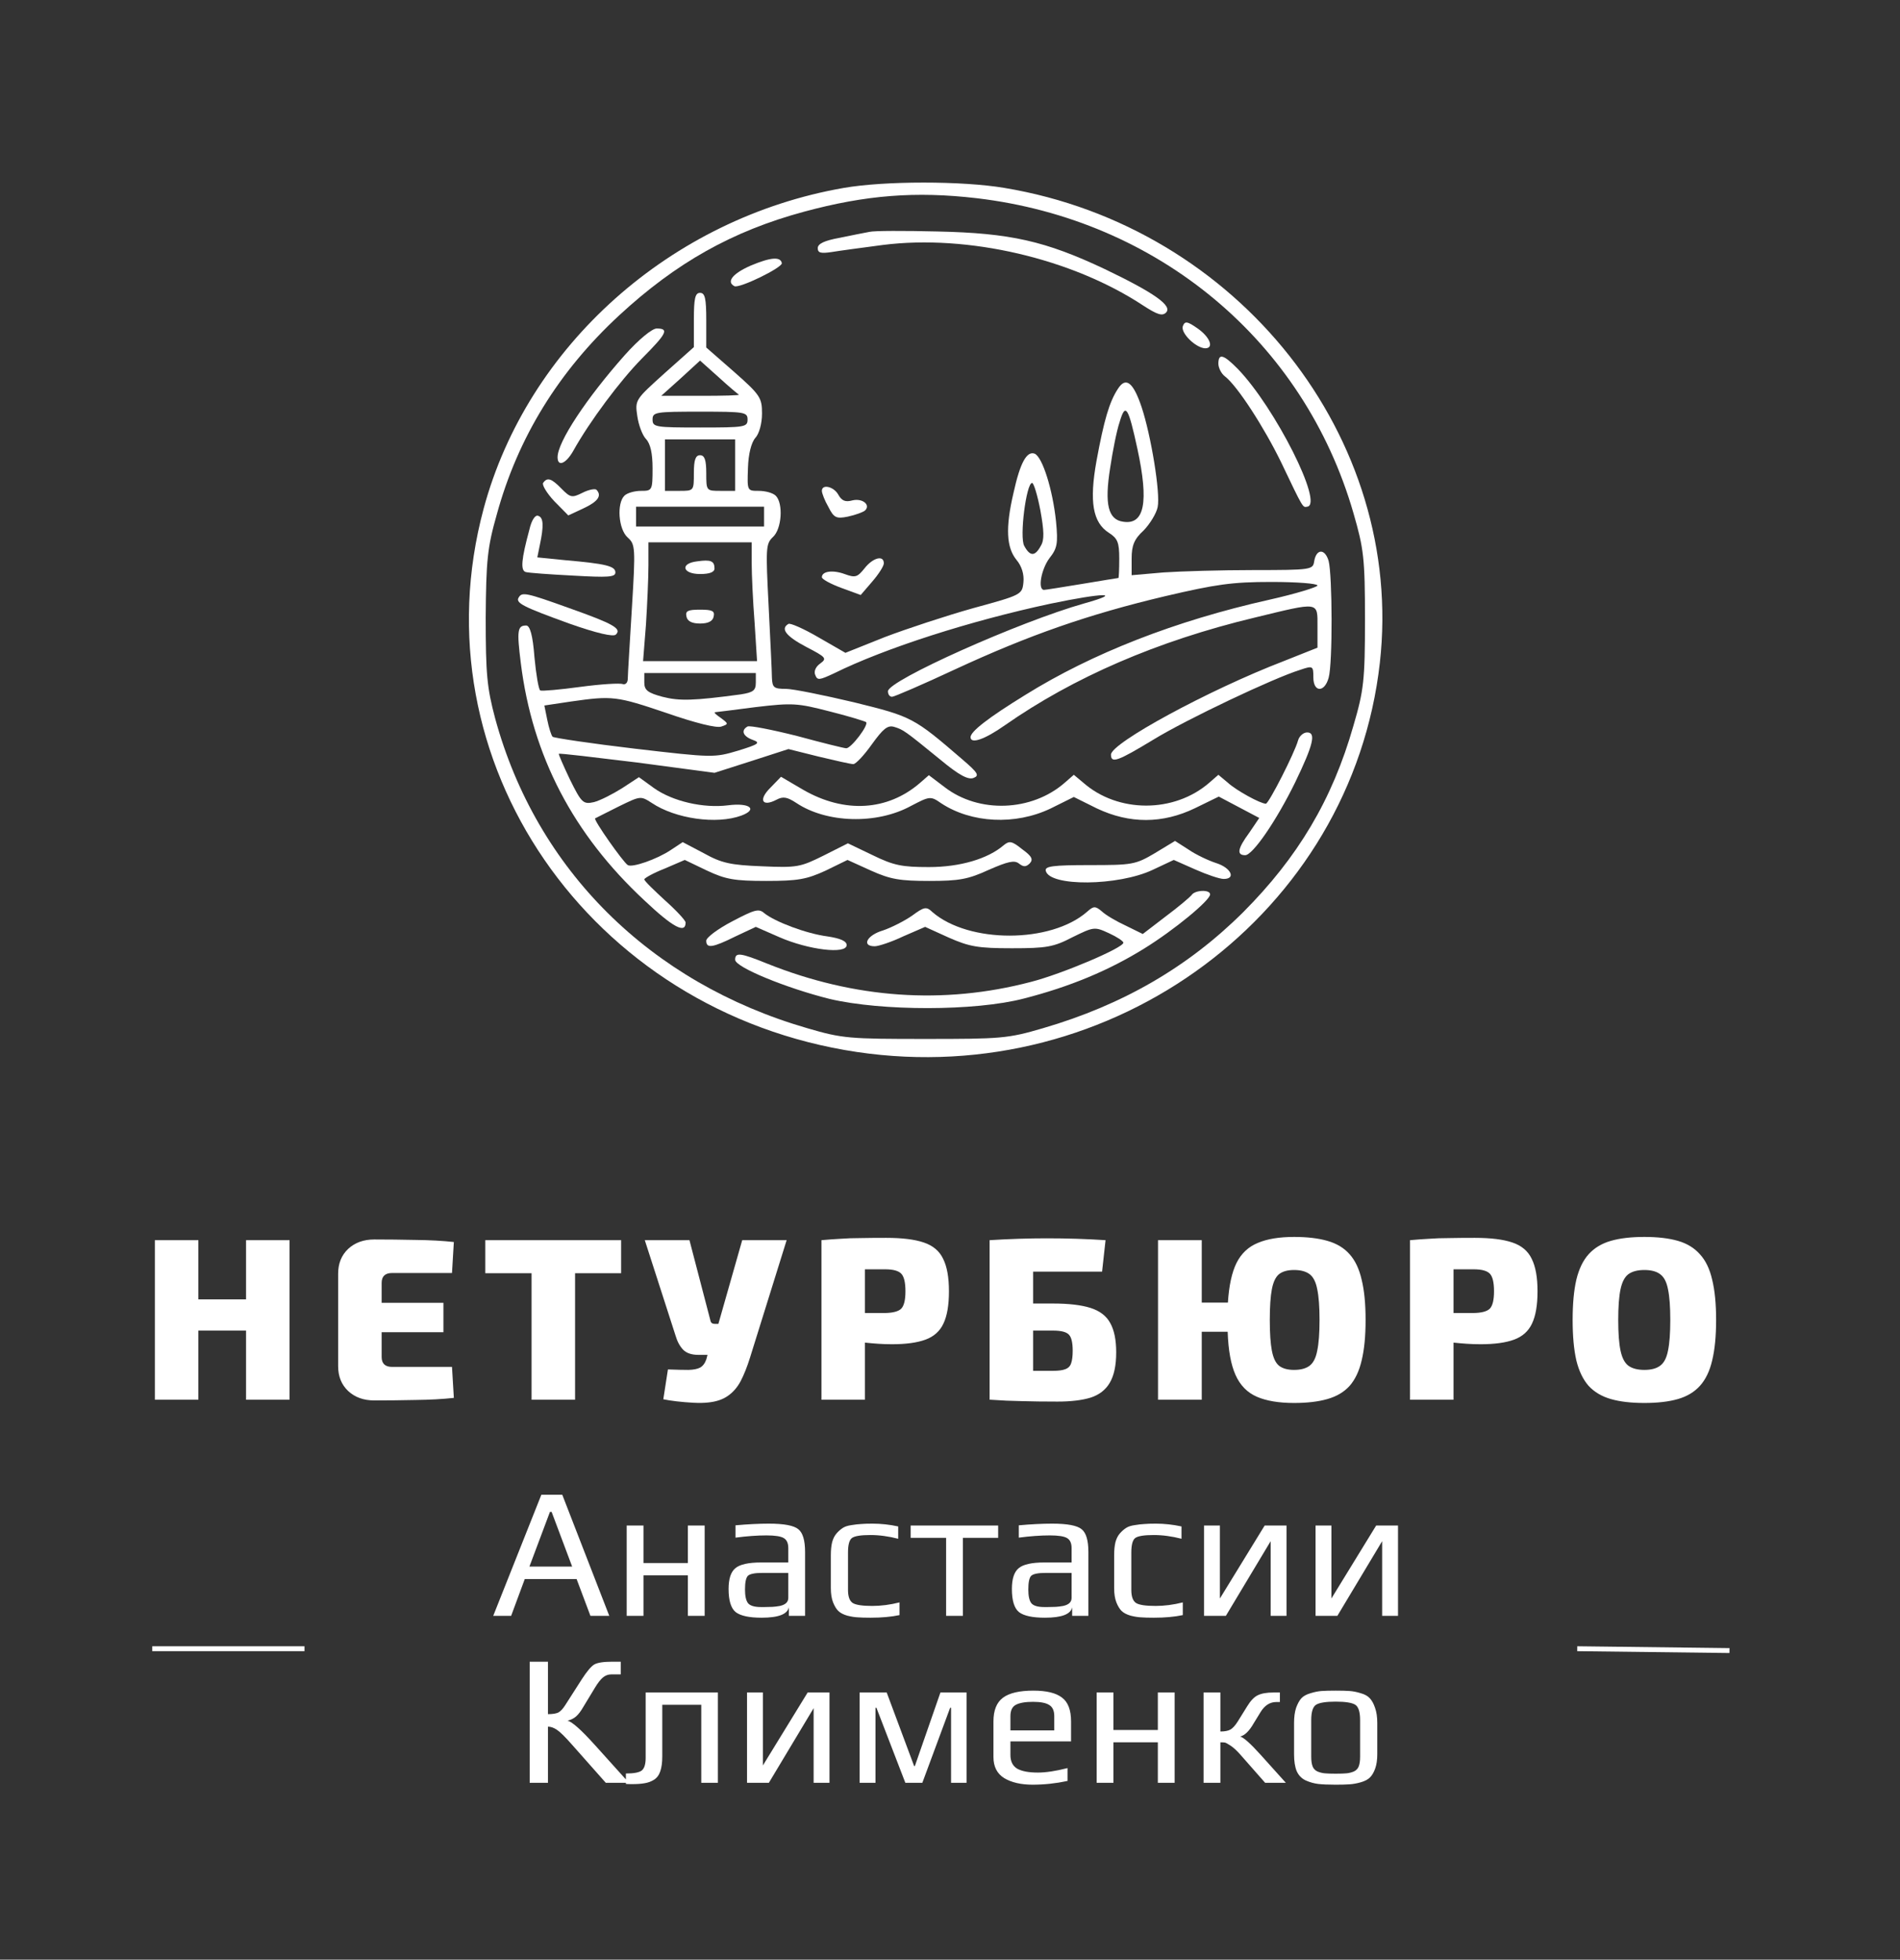
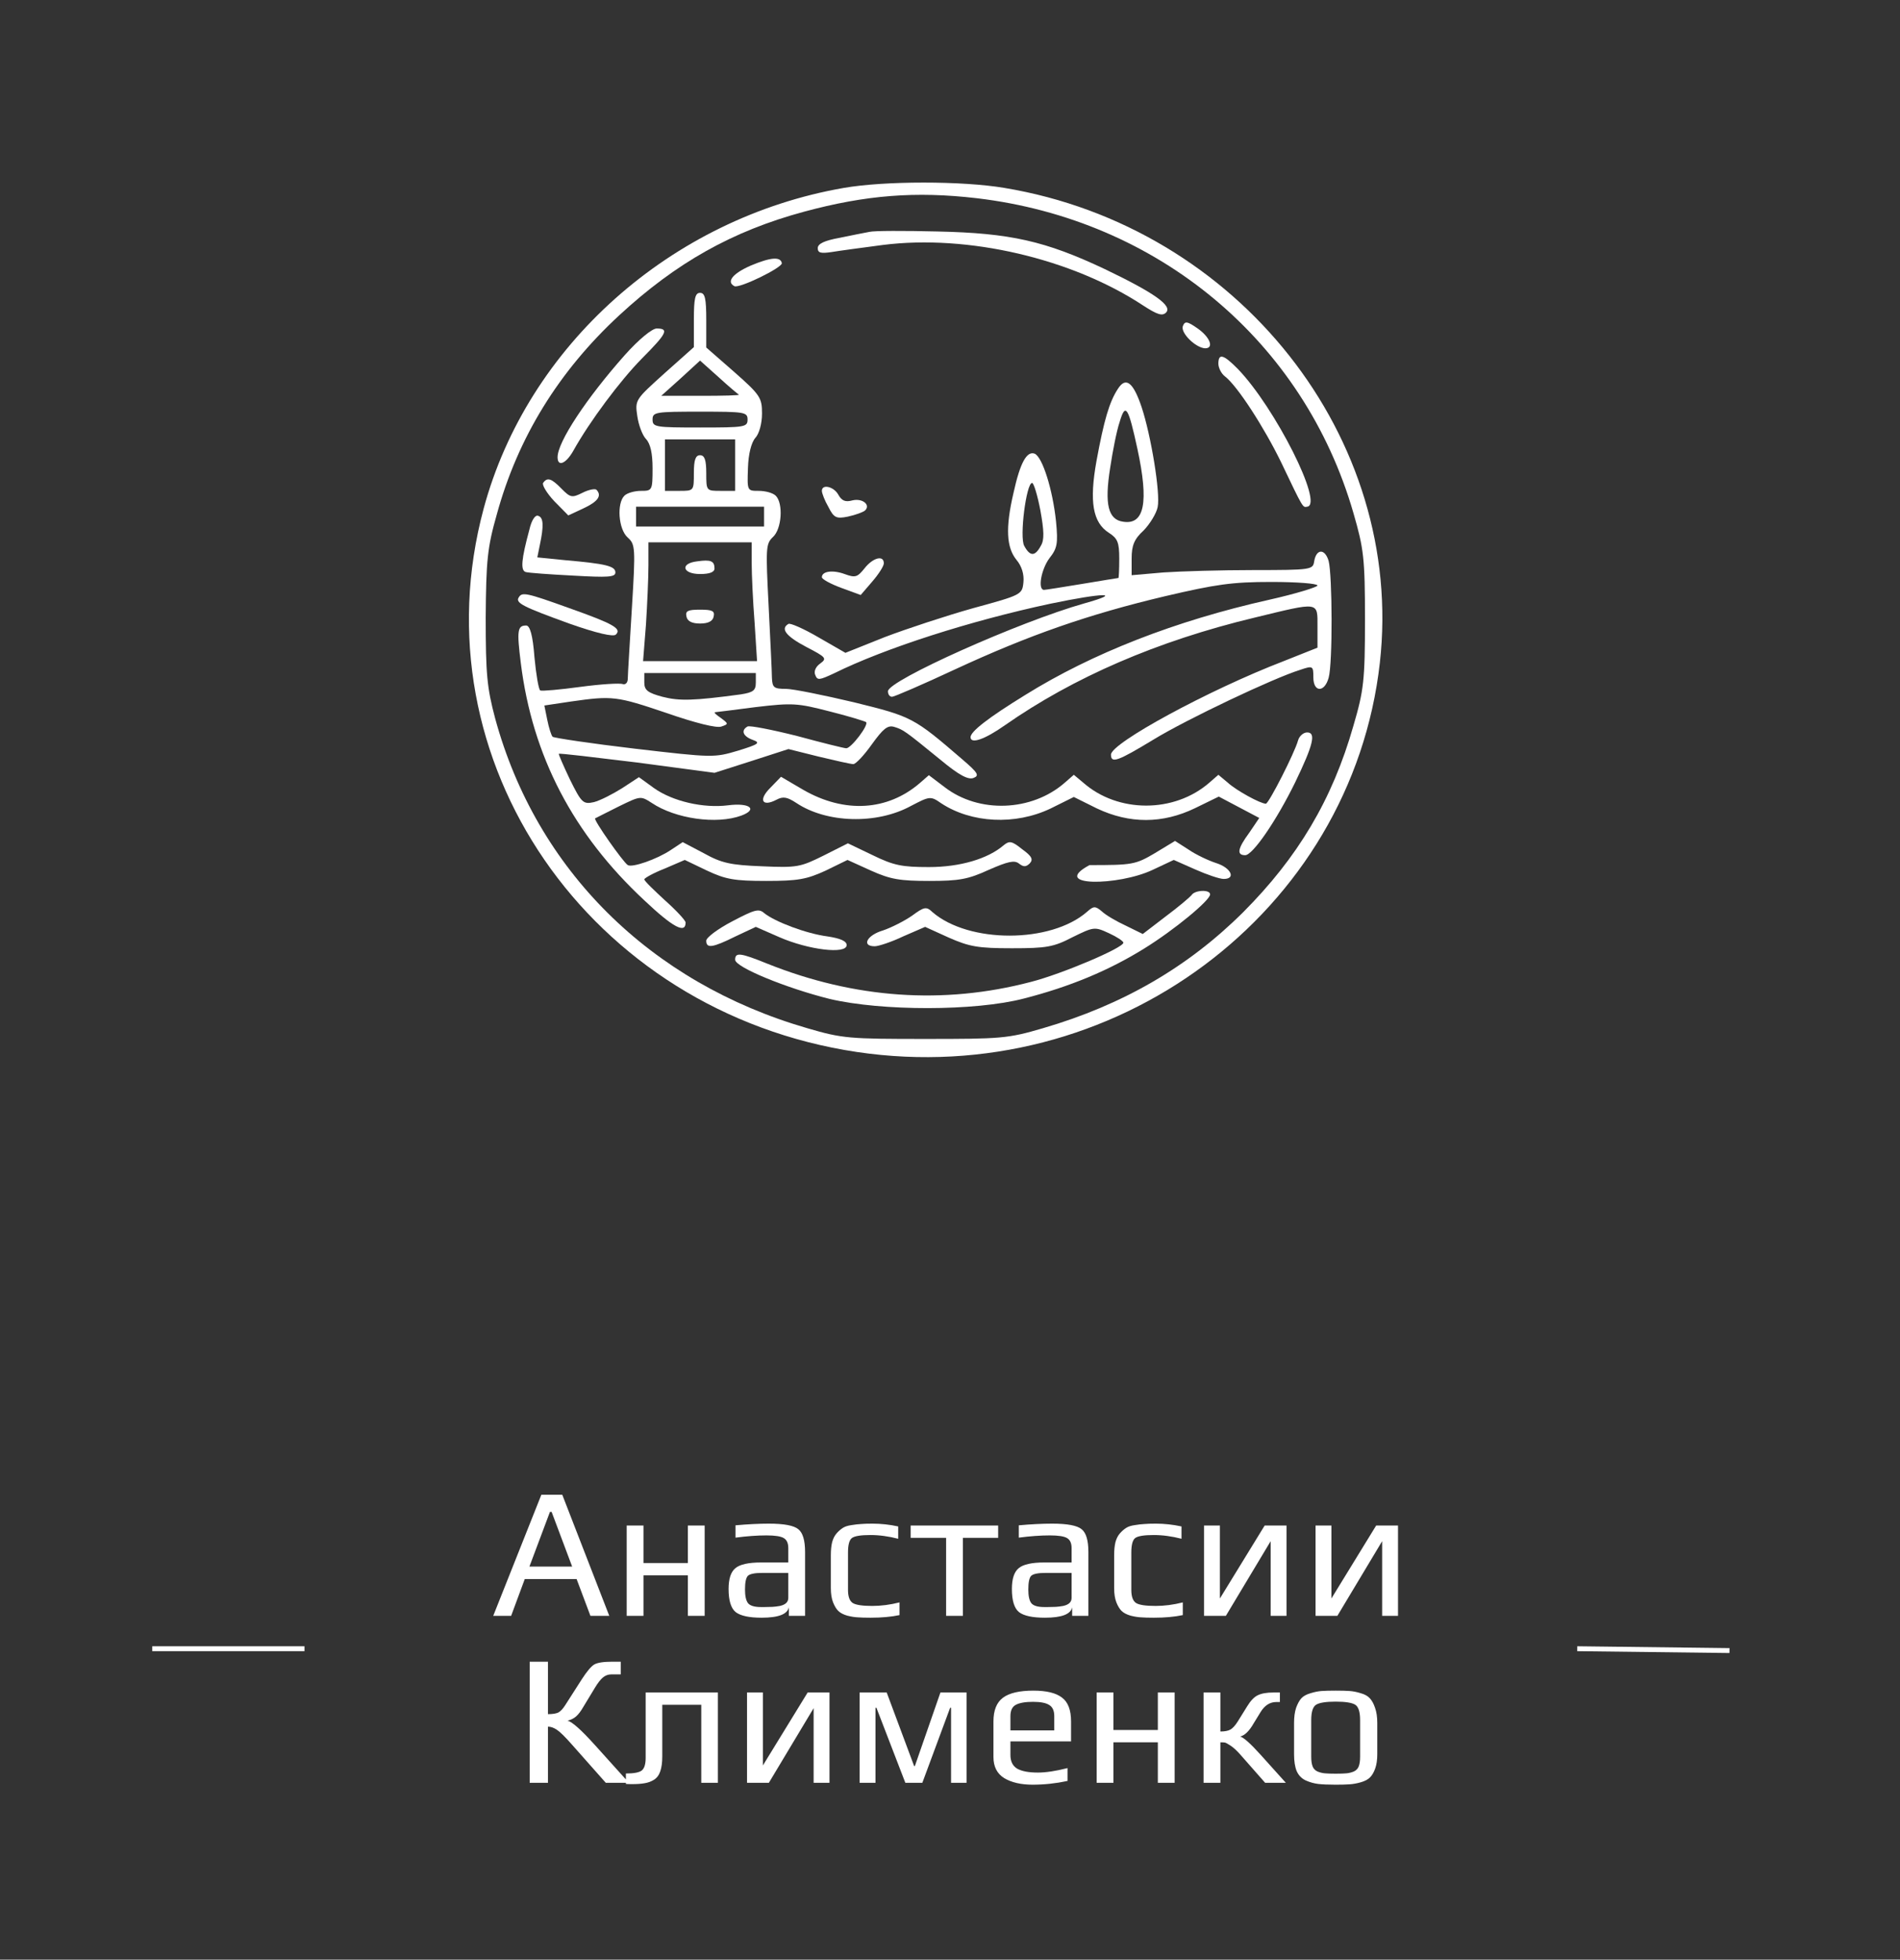
<svg xmlns="http://www.w3.org/2000/svg" width="387" height="399" viewBox="0 0 387 399" fill="none">
  <rect x="0" y="0" width="387" height="399" fill="#333333" stroke="none" />
  <mask id="mask0_854_2" style="mask-type:luminance" maskUnits="userSpaceOnUse" x="9" y="0" width="369" height="399">
    <path d="M377.077 0H9.923V399H377.077V0Z" fill="white" />
  </mask>
  <g mask="url(#mask0_854_2)">
    <path d="M171.864 38.262C136.616 44.39 107.426 70.434 98.509 103.573C84.713 154.854 119.96 206.055 174.556 214.199C226.796 221.94 275.335 185.816 281.055 134.939C286.187 89.221 252.201 46.164 204.588 38.262C196.007 36.811 180.192 36.811 171.864 38.262ZM198.952 40.359C235.882 44.713 265.576 69.466 275.672 104.46C277.774 111.717 278.026 113.652 278.026 126.15C278.026 138.567 277.774 140.583 275.672 147.759C271.381 162.837 264.315 174.609 253.211 185.736C242.023 196.863 228.731 204.604 212.411 209.361C205.26 211.458 203.914 211.538 188.436 211.538C173.041 211.538 171.611 211.458 164.461 209.361C132.41 200.089 109.277 177.109 100.864 146.308C99.182 140.018 98.93 137.197 98.93 125.747C99.014 114.136 99.266 111.475 101.201 104.702C105.491 89.06 113.819 75.594 126.101 64.225C137.71 53.502 149.15 47.051 163.788 43.1C176.322 39.714 186.501 38.907 198.952 40.359Z" fill="white" />
    <path d="M177.081 47.212C176.156 47.374 173.38 47.938 171.025 48.422C167.911 48.986 166.565 49.632 166.565 50.518C166.565 51.486 167.155 51.647 169.341 51.325C170.772 51.083 175.567 50.438 179.857 49.873C197.102 47.696 218.301 52.615 232.854 62.21C235.714 64.064 236.724 64.387 237.481 63.661C238.911 62.291 235.125 59.63 225.031 54.792C212.917 49.067 205.767 47.454 190.961 47.132C184.231 46.971 178.007 46.971 177.081 47.212Z" fill="white" />
    <path d="M152.937 54.066C149.236 55.679 147.89 57.372 149.572 58.259C150.498 58.823 159.415 54.469 159.246 53.582C158.994 52.212 156.975 52.373 152.937 54.066Z" fill="white" />
    <path d="M141.33 65.193V70.676L135.357 75.998C129.468 81.32 129.3 81.4 129.805 84.706C130.057 86.48 130.814 88.576 131.571 89.382C132.497 90.35 132.917 92.366 132.917 95.349C132.917 99.865 132.833 99.945 130.562 99.945C129.3 99.945 127.786 100.348 127.197 100.913C125.599 102.445 125.935 107.766 127.87 109.46C129.384 110.83 129.468 111.475 128.711 123.731C128.291 130.826 127.87 137.277 127.87 138.164C127.87 138.97 127.449 139.454 126.861 139.293C126.272 139.052 122.402 139.293 118.196 139.857C114.074 140.422 110.372 140.744 110.036 140.583C109.7 140.342 109.195 137.358 108.858 133.81C108.522 129.295 107.933 127.359 107.176 127.359C105.409 127.359 105.241 128.327 106.082 135.02C108.438 153.968 116.766 169.852 131.235 183.317C137.123 188.881 139.648 190.171 139.648 187.833C139.648 187.43 137.797 185.414 135.442 183.317C133.17 181.221 131.235 179.367 131.235 179.043C131.235 178.802 133.086 177.753 135.357 176.867L139.479 175.093L144.021 177.27C147.807 179.043 149.573 179.367 156.052 179.367C162.529 179.367 164.295 179.043 168.165 177.27L172.623 175.093L177.419 177.27C181.372 179.043 183.307 179.367 189.279 179.367C195.336 179.367 197.187 179.043 201.393 177.109C205.263 175.415 206.609 175.093 207.534 175.819C208.459 176.544 208.964 176.544 209.722 175.819C210.479 175.013 210.227 174.367 208.207 172.916C206.104 171.223 205.599 171.143 204.422 172.109C201.225 174.851 195.589 176.544 189.196 176.544C183.727 176.544 182.045 176.222 177.755 174.125L172.708 171.707L167.744 174.206C163.034 176.544 162.36 176.705 155.21 176.383C148.817 176.141 146.966 175.739 143.349 173.723L139.058 171.465L136.619 173.077C133.843 174.932 128.795 176.705 127.87 176.141C126.945 175.576 120.804 166.869 121.224 166.627C121.393 166.547 123.58 165.418 126.019 164.207C130.478 162.031 130.478 162.031 132.749 163.482C137.544 166.708 145.956 167.917 151.003 166.062C154.453 164.772 152.687 163.402 148.312 163.966C143.265 164.611 137.039 163.16 133.254 160.499L130.141 158.241L126.692 160.499C124.757 161.708 122.234 162.998 120.972 163.321C118.785 163.805 118.448 163.482 116.093 158.725C114.747 155.903 113.737 153.564 113.822 153.484C113.906 153.323 121.14 154.21 129.805 155.258L145.536 157.355L153.107 154.935L160.594 152.516L166.735 154.049C170.099 154.854 173.297 155.58 173.802 155.58C174.305 155.58 175.988 153.806 177.586 151.548C179.858 148.405 180.784 147.598 182.13 148.001C183.98 148.566 184.232 148.727 191.552 154.693C195.336 157.838 197.187 158.806 198.281 158.402C199.542 157.919 199.206 157.355 196.009 154.613C186.083 146.066 185.747 145.905 173.969 143.002C167.828 141.551 161.519 140.261 160.089 140.261C157.649 140.261 157.313 140.018 157.229 138.003C157.229 136.794 156.893 130.182 156.555 123.328C155.967 111.717 155.967 110.75 157.398 109.379C159.248 107.766 159.584 102.445 157.986 100.913C157.398 100.348 155.883 99.945 154.537 99.945C152.182 99.945 152.182 99.945 152.349 95.269C152.434 92.447 153.023 90.108 153.864 89.141C154.622 88.334 155.21 86.238 155.21 84.222C155.21 80.997 154.873 80.433 149.573 75.756L143.854 70.757V65.193C143.854 60.759 143.601 59.63 142.591 59.63C141.581 59.63 141.33 60.759 141.33 65.193ZM150.499 80.352C150.667 80.513 147.218 80.594 142.76 80.594H134.684L138.638 77.046L142.591 73.418L146.377 76.804C148.396 78.659 150.331 80.271 150.499 80.352ZM152.266 85.432C152.266 86.964 151.677 87.044 142.591 87.044C133.506 87.044 132.917 86.964 132.917 85.432C132.917 83.9 133.506 83.819 142.591 83.819C151.677 83.819 152.266 83.9 152.266 85.432ZM149.742 94.704V99.945H146.797C143.854 99.945 143.854 99.945 143.854 96.317C143.854 93.656 143.516 92.688 142.591 92.688C141.666 92.688 141.33 93.656 141.33 96.317C141.33 99.945 141.33 99.945 138.385 99.945H135.442V94.704V89.463H142.591H149.742V94.704ZM155.63 105.186V107.202H142.591H129.553V105.186V103.17H142.591H155.63V105.186ZM153.107 114.62C153.107 116.958 153.359 122.441 153.696 126.715L154.2 134.617H142.591H130.983L131.571 127.198C131.824 123.167 132.076 117.765 132.076 115.104V110.427H142.591H153.107V114.62ZM153.948 138.97C153.948 140.583 153.443 140.986 150.836 141.39C141.245 142.68 138.385 142.76 134.937 141.873C131.908 141.067 131.235 140.503 131.235 138.97V137.036H142.591H153.948V138.97ZM135.778 145.179C141.581 147.195 146.041 148.324 146.966 147.92C148.396 147.437 148.396 147.356 146.882 146.228C145.956 145.582 145.367 145.099 145.62 145.018C145.788 145.018 149.573 144.534 153.948 143.97C161.435 143.083 162.445 143.163 169.006 144.857C172.875 145.824 176.24 146.872 176.409 147.033C176.998 147.598 173.38 152.355 172.372 152.355C171.95 152.355 167.407 151.226 162.36 149.856C157.229 148.566 152.687 147.679 152.266 147.92C150.836 148.727 151.341 149.936 153.359 150.662C154.958 151.226 154.537 151.548 150.331 152.84C145.451 154.291 145.2 154.291 129.3 152.436C120.383 151.387 112.896 150.258 112.56 150.017C112.307 149.775 111.803 148.244 111.466 146.55L110.877 143.648L116.261 142.841C124.757 141.632 125.515 141.712 135.778 145.179Z" fill="white" />
    <path d="M141.999 114.297C138.467 114.701 138.97 116.878 142.588 116.878C144.607 116.878 145.532 116.475 145.532 115.749C145.532 114.217 144.775 113.894 141.999 114.297Z" fill="white" />
    <path d="M139.815 125.505C139.984 126.473 140.909 126.956 142.591 126.956C144.275 126.956 145.2 126.473 145.367 125.505C145.62 124.376 145.031 124.135 142.591 124.135C140.151 124.135 139.564 124.376 139.815 125.505Z" fill="white" />
    <path d="M240.927 66.403C240.422 67.773 243.535 70.837 245.47 70.918C247.321 70.918 246.48 68.66 243.956 66.886C241.769 65.355 241.348 65.355 240.927 66.403Z" fill="white" />
    <path d="M127.196 72.369C119.541 80.997 113.568 89.947 113.568 93.091C113.568 95.107 115.251 94.462 116.765 91.801C120.13 85.754 126.355 77.449 130.729 73.014C135.777 67.934 136.366 66.886 133.758 66.886C132.832 66.886 130.141 69.063 127.196 72.369Z" fill="white" />
    <path d="M248.164 74.062C248.164 74.869 248.753 76.078 249.51 76.643C252.034 78.578 257.502 87.044 260.951 94.139C265.493 103.654 265.326 103.331 266.251 103.17C269.7 102.767 259.69 82.932 252.118 75.111C249.174 72.127 248.164 71.885 248.164 74.062Z" fill="white" />
    <path d="M227.72 79.142C225.953 81.803 224.859 85.593 223.345 93.817C221.832 102.202 222.588 106.395 225.869 108.492C227.635 109.621 227.973 110.427 227.973 113.733C227.973 115.91 227.888 117.684 227.804 117.684C227.635 117.684 224.355 118.248 220.401 118.893C216.447 119.538 212.999 120.103 212.661 120.103C211.316 120.103 212.073 115.91 213.755 113.652C215.354 111.636 215.522 110.669 215.101 106.234C214.429 99.703 212.325 93.011 210.726 92.365C209.129 91.801 207.783 94.22 206.437 100.348C204.754 107.524 205.007 111.475 207.025 113.975C208.119 115.265 208.624 116.958 208.455 118.571C208.204 121.07 208.035 121.151 198.277 123.812C192.809 125.343 184.733 128.005 180.275 129.697L172.199 132.923L166.731 129.778C163.702 128.005 160.926 126.795 160.59 127.037C158.907 128.005 160.085 129.536 164.207 131.713C168.245 133.81 168.498 134.052 167.067 135.1C166.142 135.745 165.722 136.712 166.058 137.438C166.478 138.567 166.899 138.486 169.843 137.116C180.275 131.955 197.688 126.391 213.924 122.925C224.775 120.667 228.981 120.586 220.906 122.844C207.699 126.552 180.863 138.567 180.863 140.744C180.863 141.388 181.2 141.873 181.705 141.873C182.126 141.873 187.929 139.374 194.491 136.309C209.634 129.295 221.663 125.101 237.31 121.393C247.656 118.974 250.937 118.49 258.929 118.49C264.145 118.49 268.351 118.812 268.351 119.216C268.351 119.538 263.893 120.909 258.509 122.118C239.413 126.391 222.504 133.003 208.876 141.47C201.137 146.227 197.688 148.968 197.688 150.097C197.688 151.548 200.548 150.58 204.67 147.678C218.635 137.921 235.712 130.504 255.564 125.747C268.856 122.521 268.351 122.441 268.351 127.601V131.874L261.453 134.617C246.143 140.503 226.29 151.306 226.29 153.645C226.29 155.5 227.635 155.015 234.955 150.58C241.684 146.469 259.35 138.084 264.818 136.39C267.426 135.503 267.51 135.583 267.51 137.921C267.51 140.986 269.781 141.066 270.622 138.002C271.463 135.1 271.38 117.119 270.622 114.216C269.865 111.636 268.099 111.717 267.677 114.297C267.426 115.99 267.09 116.071 255.396 116.071C248.75 116.071 240.507 116.313 236.973 116.555L230.496 117.119V113.733C230.496 111.072 231.001 109.782 232.936 108.008C234.197 106.718 235.543 104.541 235.796 103.251C236.384 100.429 234.45 88.656 232.515 82.851C230.832 77.852 229.319 76.643 227.72 79.142ZM231.674 91.398C234.03 102.283 233.104 106.879 228.814 106.234C225.7 105.831 224.944 102.686 226.121 95.268C226.626 91.882 227.468 87.608 228.056 85.915C229.234 81.884 229.823 82.851 231.674 91.398ZM211.905 103.896C212.661 108.089 212.746 109.943 211.989 111.152C210.811 113.33 209.801 113.33 208.624 111.152C207.614 109.379 209.044 98.332 210.223 98.332C210.559 98.332 211.316 100.832 211.905 103.896Z" fill="white" />
    <path d="M110.622 98.333C110.369 98.736 111.379 100.429 112.893 102.042L115.753 104.945L118.866 103.493C121.81 102.123 122.651 100.913 121.474 99.704C121.137 99.462 119.875 99.704 118.613 100.349C116.51 101.397 116.174 101.316 114.407 99.543C112.304 97.365 111.463 97.124 110.622 98.333Z" fill="white" />
    <path d="M167.403 99.945C167.403 100.428 167.993 101.961 168.749 103.251C169.843 105.428 170.348 105.669 172.703 105.186C174.217 104.863 175.731 104.299 176.152 103.976C177.414 102.847 175.731 101.396 173.629 101.88C172.199 102.283 171.441 101.961 170.768 100.751C169.843 99.058 167.403 98.493 167.403 99.945Z" fill="white" />
    <path d="M107.846 107.766C106.164 113.975 105.995 116.152 107.089 116.474C107.594 116.635 111.968 116.958 116.763 117.2C123.829 117.603 125.344 117.522 125.344 116.555C125.344 115.265 123.409 114.781 115.081 114.055L109.444 113.491L109.949 110.991C110.79 107.04 110.706 105.347 109.613 105.025C109.024 104.783 108.267 105.912 107.846 107.766Z" fill="white" />
    <path d="M176.067 115.749C174.637 117.523 174.217 117.684 172.03 116.878C169.59 115.991 167.403 116.313 167.403 117.523C167.403 117.926 169.17 118.893 171.356 119.7L175.311 121.151L177.666 118.41C178.928 116.958 180.022 115.265 180.022 114.701C180.022 112.927 177.751 113.572 176.067 115.749Z" fill="white" />
    <path d="M105.661 121.635C104.904 122.764 106.587 123.57 115.924 126.956C121.645 128.973 124.926 129.697 125.43 129.214C126.692 128.005 125.01 127.037 115.924 123.812C107.176 120.667 106.334 120.506 105.661 121.635Z" fill="white" />
    <path d="M264.398 150.743C263.724 153.242 258.425 163.643 257.836 163.643C256.742 163.643 251.864 160.982 250.098 159.37L248.163 157.757L246.312 159.37C239.161 165.579 227.721 165.579 220.655 159.37L218.72 157.757L216.869 159.37C210.139 165.255 199.371 165.659 192.389 160.257L189.192 157.838L187.342 159.45C180.78 165.094 172.031 165.659 163.619 160.821L159.077 158.16L156.889 160.418C154.449 162.837 155.207 164.368 158.15 162.837C159.497 162.111 160.338 162.273 162.189 163.482C168.33 167.594 178.509 167.917 185.491 164.127C189.361 162.111 189.528 162.03 191.716 163.563C197.856 167.594 206.773 168.078 214.009 164.611L218.72 162.273L223.431 164.611C230.075 167.755 236.806 167.755 243.452 164.531L248.247 162.192L252.369 164.368L256.491 166.545L254.471 169.529C252.031 172.835 251.864 174.125 253.63 174.125C255.145 174.125 259.94 167.191 263.809 159.289C267.51 151.629 268.099 149.129 266.249 149.129C265.492 149.129 264.65 149.856 264.398 150.743Z" fill="white" />
-     <path d="M235.208 173.722C231.254 176.061 230.581 176.141 221.916 176.141C214.429 176.141 212.831 176.383 212.999 177.27C213.672 180.576 227.805 180.415 234.787 177.109L239.077 175.093L243.451 177.028C245.807 178.077 248.414 178.964 249.256 178.964C251.779 178.964 250.77 176.706 247.742 175.739C246.227 175.254 243.62 174.045 242.106 172.996L239.33 171.223L235.208 173.722Z" fill="white" />
+     <path d="M235.208 173.722C231.254 176.061 230.581 176.141 221.916 176.141C213.672 180.576 227.805 180.415 234.787 177.109L239.077 175.093L243.451 177.028C245.807 178.077 248.414 178.964 249.256 178.964C251.779 178.964 250.77 176.706 247.742 175.739C246.227 175.254 243.62 174.045 242.106 172.996L239.33 171.223L235.208 173.722Z" fill="white" />
    <path d="M242.694 182.269C242.357 182.673 240.001 184.688 237.394 186.623L232.767 190.171L229.318 188.478C227.384 187.591 225.196 186.301 224.439 185.575C223.093 184.446 222.756 184.446 221.41 185.655C214.008 192.106 197.352 192.106 189.949 185.736C188.686 184.527 188.266 184.607 185.743 186.462C184.228 187.51 181.537 188.881 179.854 189.445C176.573 190.412 175.396 192.67 178.172 192.67C178.928 192.67 181.62 191.783 183.975 190.654L188.435 188.72L193.23 190.897C197.436 192.751 199.202 193.074 206.1 193.074C213.167 193.074 214.597 192.831 218.467 190.816C222.756 188.72 222.925 188.639 225.869 190.01C227.467 190.736 228.813 191.622 228.813 191.945C228.813 192.994 216.279 198.314 209.97 199.928C192.136 204.604 174.05 203.314 156.3 196.218C150.748 193.96 149.738 193.88 149.738 195.412C149.738 196.944 160.253 201.218 169.003 203.395C179.602 205.894 198.613 205.894 208.54 203.314C217.962 200.894 225.869 197.589 233.019 193.155C239.16 189.364 246.48 183.317 246.48 182.108C246.48 181.059 243.282 181.221 242.694 182.269Z" fill="white" />
    <path d="M149.15 187.591C146.206 189.123 143.851 190.897 143.851 191.541C143.851 193.155 145.112 192.994 149.823 190.655L153.945 188.72L158.74 190.817C164.628 193.396 172.451 194.364 172.451 192.429C172.451 191.623 171.19 191.058 168.498 190.655C164.208 190.09 157.815 187.672 155.627 185.898C154.534 184.931 153.609 185.253 149.15 187.591Z" fill="white" />
-     <path d="M40.406 252.51V264.564H50.116V252.51H58.977V285H50.116V270.921H40.406V285H31.545V252.51H40.406ZM76.227 252.369C78.898 252.369 81.694 252.4 84.617 252.463C87.539 252.494 90.147 252.635 92.441 252.886L92.064 259.196H79.856C78.442 259.196 77.735 259.871 77.735 261.221V265.27H90.32V271.25H77.735V276.289C77.735 277.638 78.442 278.313 79.856 278.313H92.064L92.441 284.623C90.147 284.875 87.539 285.016 84.617 285.047C81.694 285.11 78.898 285.141 76.227 285.141C74.058 285.141 72.283 284.498 70.9 283.21C69.549 281.923 68.874 280.244 68.874 278.172V259.337C68.874 257.266 69.549 255.587 70.9 254.299C72.283 253.012 74.058 252.369 76.227 252.369ZM126.513 252.51V259.243H117.133V285H108.272V259.243H98.845V252.51H126.513ZM140.431 252.51L144.72 268.943C144.814 269.351 145.097 269.555 145.569 269.555H146.323L151.178 252.51H160.227L152.78 276.383C152.183 278.297 151.538 279.914 150.848 281.233C150.157 282.52 149.276 283.524 148.208 284.246C147.171 284.969 145.835 285.407 144.202 285.565C143.353 285.659 142.347 285.675 141.185 285.612C140.054 285.549 138.939 285.455 137.838 285.329C136.77 285.204 135.859 285.063 135.105 284.906L136.047 278.831C137.807 278.895 139.205 278.926 140.242 278.926C141.279 278.895 142.064 278.737 142.599 278.455C143.165 278.141 143.589 277.576 143.872 276.76L144.107 275.865H142.269C140.886 275.865 139.849 275.519 139.158 274.829C138.467 274.107 137.949 273.15 137.603 271.957L131.334 252.51H140.431ZM180.513 252.039C183.75 252.039 186.295 252.352 188.148 252.981C190.034 253.609 191.354 254.723 192.108 256.324C192.894 257.894 193.286 260.091 193.286 262.916C193.286 265.741 192.909 267.938 192.155 269.508C191.433 271.046 190.222 272.129 188.526 272.757C186.829 273.385 184.551 273.699 181.691 273.699C180.748 273.699 179.806 273.668 178.863 273.605C177.952 273.542 177.057 273.463 176.176 273.369V285H167.315V252.51C168.698 252.385 170.002 252.29 171.227 252.227C172.453 252.133 173.789 252.086 175.234 252.086C176.68 252.055 178.439 252.039 180.513 252.039ZM180.277 258.443C179.555 258.443 178.848 258.443 178.156 258.443C177.465 258.443 176.805 258.443 176.176 258.443V267.342H180.277C181.912 267.311 183.011 267.013 183.576 266.448C184.142 265.852 184.425 264.674 184.425 262.916C184.425 261.127 184.142 259.933 183.576 259.337C183.011 258.741 181.912 258.443 180.277 258.443ZM214.484 265.412C217.689 265.412 220.235 265.71 222.12 266.306C224.005 266.902 225.34 267.923 226.127 269.367C226.943 270.811 227.352 272.804 227.352 275.347C227.352 278.015 226.912 280.087 226.032 281.562C225.184 283.006 223.879 284.011 222.12 284.576C220.36 285.11 218.114 285.376 215.38 285.376C212.614 285.376 210.195 285.346 208.121 285.282C206.047 285.251 203.941 285.157 201.805 285H201.569V252.51C203.549 252.385 205.529 252.29 207.508 252.227C209.488 252.164 211.388 252.133 213.212 252.133C215.317 252.133 217.343 252.164 219.292 252.227C221.272 252.29 223.235 252.385 225.184 252.51L224.477 258.914H210.431V265.412H214.484ZM214.484 270.921H210.431V279.114C211.687 279.114 213.038 279.114 214.484 279.114C215.583 279.114 216.417 279.004 216.982 278.784C217.579 278.565 217.972 278.172 218.161 277.607C218.38 277.011 218.491 276.147 218.491 275.017C218.491 273.385 218.239 272.302 217.737 271.768C217.233 271.203 216.149 270.921 214.484 270.921ZM244.778 252.51V265.223H250.104C250.324 261.77 250.906 259.086 251.848 257.171C252.822 255.225 254.268 253.859 256.185 253.075C258.101 252.258 260.568 251.851 263.585 251.851C266.255 251.851 268.518 252.117 270.372 252.651C272.258 253.185 273.766 254.095 274.897 255.382C276.028 256.637 276.846 258.365 277.348 260.562C277.883 262.728 278.149 265.459 278.149 268.755C278.149 272.051 277.883 274.798 277.348 276.995C276.846 279.161 276.028 280.887 274.897 282.175C273.766 283.43 272.258 284.324 270.372 284.859C268.518 285.393 266.255 285.659 263.585 285.659C260.474 285.659 257.945 285.235 255.996 284.388C254.048 283.54 252.603 282.064 251.66 279.962C250.717 277.859 250.183 274.923 250.057 271.156H244.778V285H235.87V252.51H244.778ZM263.585 258.584C262.265 258.584 261.244 258.867 260.521 259.432C259.83 259.997 259.343 261.016 259.06 262.492C258.777 263.968 258.636 266.055 258.636 268.755C258.636 271.455 258.777 273.542 259.06 275.017C259.343 276.493 259.83 277.513 260.521 278.078C261.244 278.643 262.265 278.926 263.585 278.926C264.936 278.926 265.989 278.643 266.743 278.078C267.497 277.513 268.016 276.493 268.298 275.017C268.612 273.542 268.77 271.455 268.77 268.755C268.77 266.055 268.612 263.968 268.298 262.492C268.016 261.016 267.497 259.997 266.743 259.432C265.989 258.867 264.936 258.584 263.585 258.584ZM300.397 252.039C303.633 252.039 306.178 252.352 308.033 252.981C309.918 253.609 311.238 254.723 311.992 256.324C312.777 257.894 313.171 260.091 313.171 262.916C313.171 265.741 312.793 267.938 312.039 269.508C311.316 271.046 310.107 272.129 308.41 272.757C306.713 273.385 304.434 273.699 301.575 273.699C300.633 273.699 299.69 273.668 298.747 273.605C297.836 273.542 296.94 273.463 296.061 273.369V285H287.199V252.51C288.582 252.385 289.886 252.29 291.112 252.227C292.337 252.133 293.673 252.086 295.118 252.086C296.563 252.055 298.323 252.039 300.397 252.039ZM300.161 258.443C299.438 258.443 298.731 258.443 298.04 258.443C297.349 258.443 296.69 258.443 296.061 258.443V267.342H300.161C301.795 267.311 302.895 267.013 303.461 266.448C304.026 265.852 304.309 264.674 304.309 262.916C304.309 261.127 304.026 259.933 303.461 259.337C302.895 258.741 301.795 258.443 300.161 258.443ZM334.933 251.851C337.636 251.851 339.914 252.117 341.768 252.651C343.622 253.185 345.114 254.095 346.245 255.382C347.409 256.637 348.241 258.365 348.743 260.562C349.278 262.728 349.545 265.459 349.545 268.755C349.545 272.051 349.278 274.798 348.743 276.995C348.241 279.161 347.409 280.887 346.245 282.175C345.114 283.43 343.622 284.324 341.768 284.859C339.914 285.393 337.636 285.659 334.933 285.659C332.231 285.659 329.953 285.393 328.099 284.859C326.245 284.324 324.737 283.43 323.574 282.175C322.442 280.887 321.61 279.161 321.076 276.995C320.573 274.798 320.321 272.051 320.321 268.755C320.321 265.459 320.573 262.728 321.076 260.562C321.61 258.365 322.442 256.637 323.574 255.382C324.737 254.095 326.245 253.185 328.099 252.651C329.953 252.117 332.231 251.851 334.933 251.851ZM334.933 258.584C333.551 258.584 332.467 258.867 331.681 259.432C330.927 259.997 330.393 261.016 330.078 262.492C329.764 263.968 329.607 266.055 329.607 268.755C329.607 271.455 329.764 273.542 330.078 275.017C330.393 276.493 330.927 277.513 331.681 278.078C332.467 278.643 333.551 278.926 334.933 278.926C336.316 278.926 337.384 278.643 338.138 278.078C338.925 277.513 339.458 276.493 339.741 275.017C340.056 273.542 340.212 271.455 340.212 268.755C340.212 266.055 340.056 263.968 339.741 262.492C339.458 261.016 338.925 259.997 338.138 259.432C337.384 258.867 336.316 258.584 334.933 258.584Z" fill="white" />
    <path d="M62.019 335.695H31.01" stroke="white" />
    <path d="M352.267 336.07L321.26 335.695" stroke="white" />
  </g>
  <path d="M124.099 329H120.261L117.449 321.514H106.885L104.111 329H100.463L110.267 304.338H114.523L124.099 329ZM116.537 318.968L112.357 307.834H112.015L107.835 318.968H116.537ZM143.53 329H140.11V320.754H131.066V329H127.646V310.608H131.066V318.246H140.11V310.608H143.53V329ZM163.982 329H160.676V327.252C160.398 328.671 158.548 329.38 155.128 329.38C152.595 329.38 150.834 329 149.846 328.24C148.884 327.455 148.402 325.884 148.402 323.528C148.402 321.476 148.858 320.07 149.77 319.31C150.682 318.525 152.443 318.132 155.052 318.132H160.562V315.206C160.562 314.193 160.246 313.509 159.612 313.154C159.004 312.799 157.839 312.622 156.116 312.622C154.242 312.622 152.139 312.774 149.808 313.078V310.57C152.316 310.342 154.584 310.228 156.61 310.228C159.701 310.228 161.702 310.608 162.614 311.368C163.526 312.103 163.982 313.648 163.982 316.004V329ZM160.562 325.352V320.26H155.28C153.71 320.26 152.722 320.463 152.316 320.868C151.936 321.273 151.746 322.198 151.746 323.642C151.746 324.959 151.949 325.884 152.354 326.416C152.785 326.948 153.672 327.214 155.014 327.214H155.698C156.357 327.214 156.902 327.201 157.332 327.176C157.788 327.151 158.295 327.087 158.852 326.986C159.41 326.859 159.828 326.669 160.106 326.416C160.41 326.137 160.562 325.783 160.562 325.352ZM183.213 328.848C181.541 329.203 179.578 329.38 177.323 329.38C176.209 329.38 175.335 329.355 174.701 329.304C174.093 329.279 173.384 329.165 172.573 328.962C171.788 328.734 171.18 328.417 170.749 328.012C170.344 327.607 169.989 327.024 169.685 326.264C169.381 325.479 169.229 324.516 169.229 323.376V316.612C169.229 315.599 169.318 314.725 169.495 313.99C169.698 313.255 170.002 312.66 170.407 312.204C170.813 311.748 171.231 311.381 171.661 311.102C172.092 310.823 172.675 310.633 173.409 310.532C174.169 310.405 174.828 310.329 175.385 310.304C175.968 310.253 176.741 310.228 177.703 310.228C179.451 310.228 181.199 310.418 182.947 310.798V313.306C180.971 312.799 179.084 312.546 177.285 312.546C175.335 312.546 174.081 312.749 173.523 313.154C172.991 313.559 172.725 314.547 172.725 316.118V323.718C172.725 325.061 173.042 325.947 173.675 326.378C174.309 326.783 175.639 326.986 177.665 326.986C179.464 326.986 181.313 326.745 183.213 326.264V328.848ZM203.31 313.116H196.128V329H192.708V313.116H185.488V310.608H203.31V313.116ZM221.687 329H218.381V327.252C218.103 328.671 216.253 329.38 212.833 329.38C210.3 329.38 208.539 329 207.551 328.24C206.589 327.455 206.107 325.884 206.107 323.528C206.107 321.476 206.563 320.07 207.475 319.31C208.387 318.525 210.148 318.132 212.757 318.132H218.267V315.206C218.267 314.193 217.951 313.509 217.317 313.154C216.709 312.799 215.544 312.622 213.821 312.622C211.947 312.622 209.844 312.774 207.513 313.078V310.57C210.021 310.342 212.289 310.228 214.315 310.228C217.406 310.228 219.407 310.608 220.319 311.368C221.231 312.103 221.687 313.648 221.687 316.004V329ZM218.267 325.352V320.26H212.985C211.415 320.26 210.427 320.463 210.021 320.868C209.641 321.273 209.451 322.198 209.451 323.642C209.451 324.959 209.654 325.884 210.059 326.416C210.49 326.948 211.377 327.214 212.719 327.214H213.403C214.062 327.214 214.607 327.201 215.037 327.176C215.493 327.151 216 327.087 216.557 326.986C217.115 326.859 217.533 326.669 217.811 326.416C218.115 326.137 218.267 325.783 218.267 325.352ZM240.919 328.848C239.247 329.203 237.283 329.38 235.029 329.38C233.914 329.38 233.04 329.355 232.407 329.304C231.799 329.279 231.089 329.165 230.279 328.962C229.493 328.734 228.885 328.417 228.455 328.012C228.049 327.607 227.695 327.024 227.391 326.264C227.087 325.479 226.935 324.516 226.935 323.376V316.612C226.935 315.599 227.023 314.725 227.201 313.99C227.403 313.255 227.707 312.66 228.113 312.204C228.518 311.748 228.936 311.381 229.367 311.102C229.797 310.823 230.38 310.633 231.115 310.532C231.875 310.405 232.533 310.329 233.091 310.304C233.673 310.253 234.446 310.228 235.409 310.228C237.157 310.228 238.905 310.418 240.653 310.798V313.306C238.677 312.799 236.789 312.546 234.991 312.546C233.04 312.546 231.786 312.749 231.229 313.154C230.697 313.559 230.431 314.547 230.431 316.118V323.718C230.431 325.061 230.747 325.947 231.381 326.378C232.014 326.783 233.344 326.986 235.371 326.986C237.169 326.986 239.019 326.745 240.919 326.264V328.848ZM249.691 329H245.245V310.608H248.475V325.466L257.595 310.608H262.041V329H258.811V313.8L249.691 329ZM272.402 329H267.956V310.608H271.186V325.466L280.306 310.608H284.752V329H281.522V313.8L272.402 329ZM111.614 363H107.89V338.338H111.614V349.016C112.577 349.016 113.286 348.902 113.742 348.674C114.198 348.421 114.667 347.914 115.148 347.154L118.53 341.872C119.569 340.276 120.405 339.288 121.038 338.908C121.697 338.528 122.926 338.338 124.724 338.338H126.434V340.922H124.496C123.863 340.922 123.293 341.137 122.786 341.568C122.305 341.973 121.773 342.657 121.19 343.62L118.796 347.572C118.315 348.408 117.834 349.041 117.352 349.472C116.896 349.877 116.314 350.169 115.604 350.346C116.542 350.574 118.404 352.233 121.19 355.324L128.106 363H123.394L116.592 355.324C115.148 353.677 114.097 352.639 113.438 352.208C112.805 351.777 112.197 351.562 111.614 351.562V363ZM131.512 357.908V344.608H146.218V363H142.836V347.116H134.894V357.642C134.894 358.883 134.754 359.897 134.476 360.682C134.222 361.442 133.792 362.012 133.184 362.392C132.601 362.747 131.98 362.975 131.322 363.076C130.663 363.203 129.789 363.266 128.7 363.266C128.193 363.266 127.788 363.253 127.484 363.228V361.1C129.105 361.1 130.182 360.897 130.714 360.492C131.246 360.061 131.512 359.2 131.512 357.908ZM156.603 363H152.157V344.608H155.387V359.466L164.507 344.608H168.953V363H165.723V347.8L156.603 363ZM196.87 363H193.716V347.724H193.526L187.864 363H184.406L178.516 347.724H178.326V363H175.096V344.608H180.606L186.192 359.58H186.344L191.55 344.608H196.87V363ZM218.158 354.564H205.808V357.338C205.808 358.63 206.264 359.555 207.176 360.112C208.113 360.644 209.519 360.91 211.394 360.91C213.04 360.91 215.054 360.606 217.436 359.998V362.62C215.054 363.127 212.686 363.38 210.33 363.38C207.974 363.38 206.048 362.937 204.554 362.05C203.084 361.138 202.35 359.707 202.35 357.756V350.498C202.35 348.243 202.996 346.635 204.288 345.672C205.58 344.709 207.644 344.228 210.482 344.228C213.142 344.228 215.08 344.697 216.296 345.634C217.537 346.546 218.158 348.167 218.158 350.498V354.564ZM214.738 352.322V349.434C214.738 348.319 214.396 347.559 213.712 347.154C213.053 346.723 211.951 346.508 210.406 346.508C208.835 346.508 207.67 346.711 206.91 347.116C206.175 347.496 205.808 348.269 205.808 349.434V352.322H214.738ZM239.254 363H235.834V354.754H226.79V363H223.37V344.608H226.79V352.246H235.834V344.608H239.254V363ZM245.152 363V344.608H248.572V352.55C249.458 352.55 250.13 352.423 250.586 352.17C251.067 351.917 251.586 351.347 252.144 350.46L254.006 347.458C254.715 346.293 255.437 345.533 256.172 345.178C256.932 344.798 258.008 344.608 259.402 344.608H260.694V346.546H259.972C258.68 346.546 257.616 347.217 256.78 348.56L255.336 350.916C254.449 352.461 253.537 353.348 252.6 353.576C253.309 353.753 254.702 354.995 256.78 357.3L261.91 363H257.692L252.676 357.3C251.941 356.464 251.27 355.843 250.662 355.438C250.054 355.033 249.648 354.817 249.446 354.792C249.243 354.767 248.952 354.754 248.572 354.754V363H245.152ZM280.528 350.802V357.186C280.528 358.326 280.389 359.289 280.11 360.074C279.831 360.859 279.477 361.467 279.046 361.898C278.615 362.329 277.995 362.658 277.184 362.886C276.399 363.114 275.639 363.253 274.904 363.304C274.195 363.355 273.245 363.38 272.054 363.38C270.534 363.38 269.343 363.329 268.482 363.228C267.646 363.127 266.797 362.886 265.936 362.506C265.1 362.101 264.492 361.467 264.112 360.606C263.757 359.745 263.58 358.605 263.58 357.186V350.802C263.58 349.586 263.719 348.56 263.998 347.724C264.302 346.888 264.657 346.242 265.062 345.786C265.493 345.33 266.113 344.988 266.924 344.76C267.735 344.507 268.482 344.355 269.166 344.304C269.875 344.253 270.838 344.228 272.054 344.228C273.27 344.228 274.22 344.253 274.904 344.304C275.613 344.355 276.373 344.507 277.184 344.76C277.995 344.988 278.603 345.33 279.008 345.786C279.439 346.242 279.793 346.888 280.072 347.724C280.376 348.56 280.528 349.586 280.528 350.802ZM277.032 357.68V350.232C277.032 348.535 276.69 347.483 276.006 347.078C275.322 346.673 274.005 346.47 272.054 346.47C270.103 346.47 268.786 346.673 268.102 347.078C267.418 347.483 267.076 348.535 267.076 350.232V357.68C267.076 358.491 267.165 359.137 267.342 359.618C267.519 360.099 267.849 360.454 268.33 360.682C268.811 360.885 269.305 361.011 269.812 361.062C270.319 361.113 271.066 361.138 272.054 361.138C273.042 361.138 273.789 361.113 274.296 361.062C274.803 361.011 275.297 360.885 275.778 360.682C276.259 360.454 276.589 360.099 276.766 359.618C276.943 359.137 277.032 358.491 277.032 357.68Z" fill="white" />
</svg>